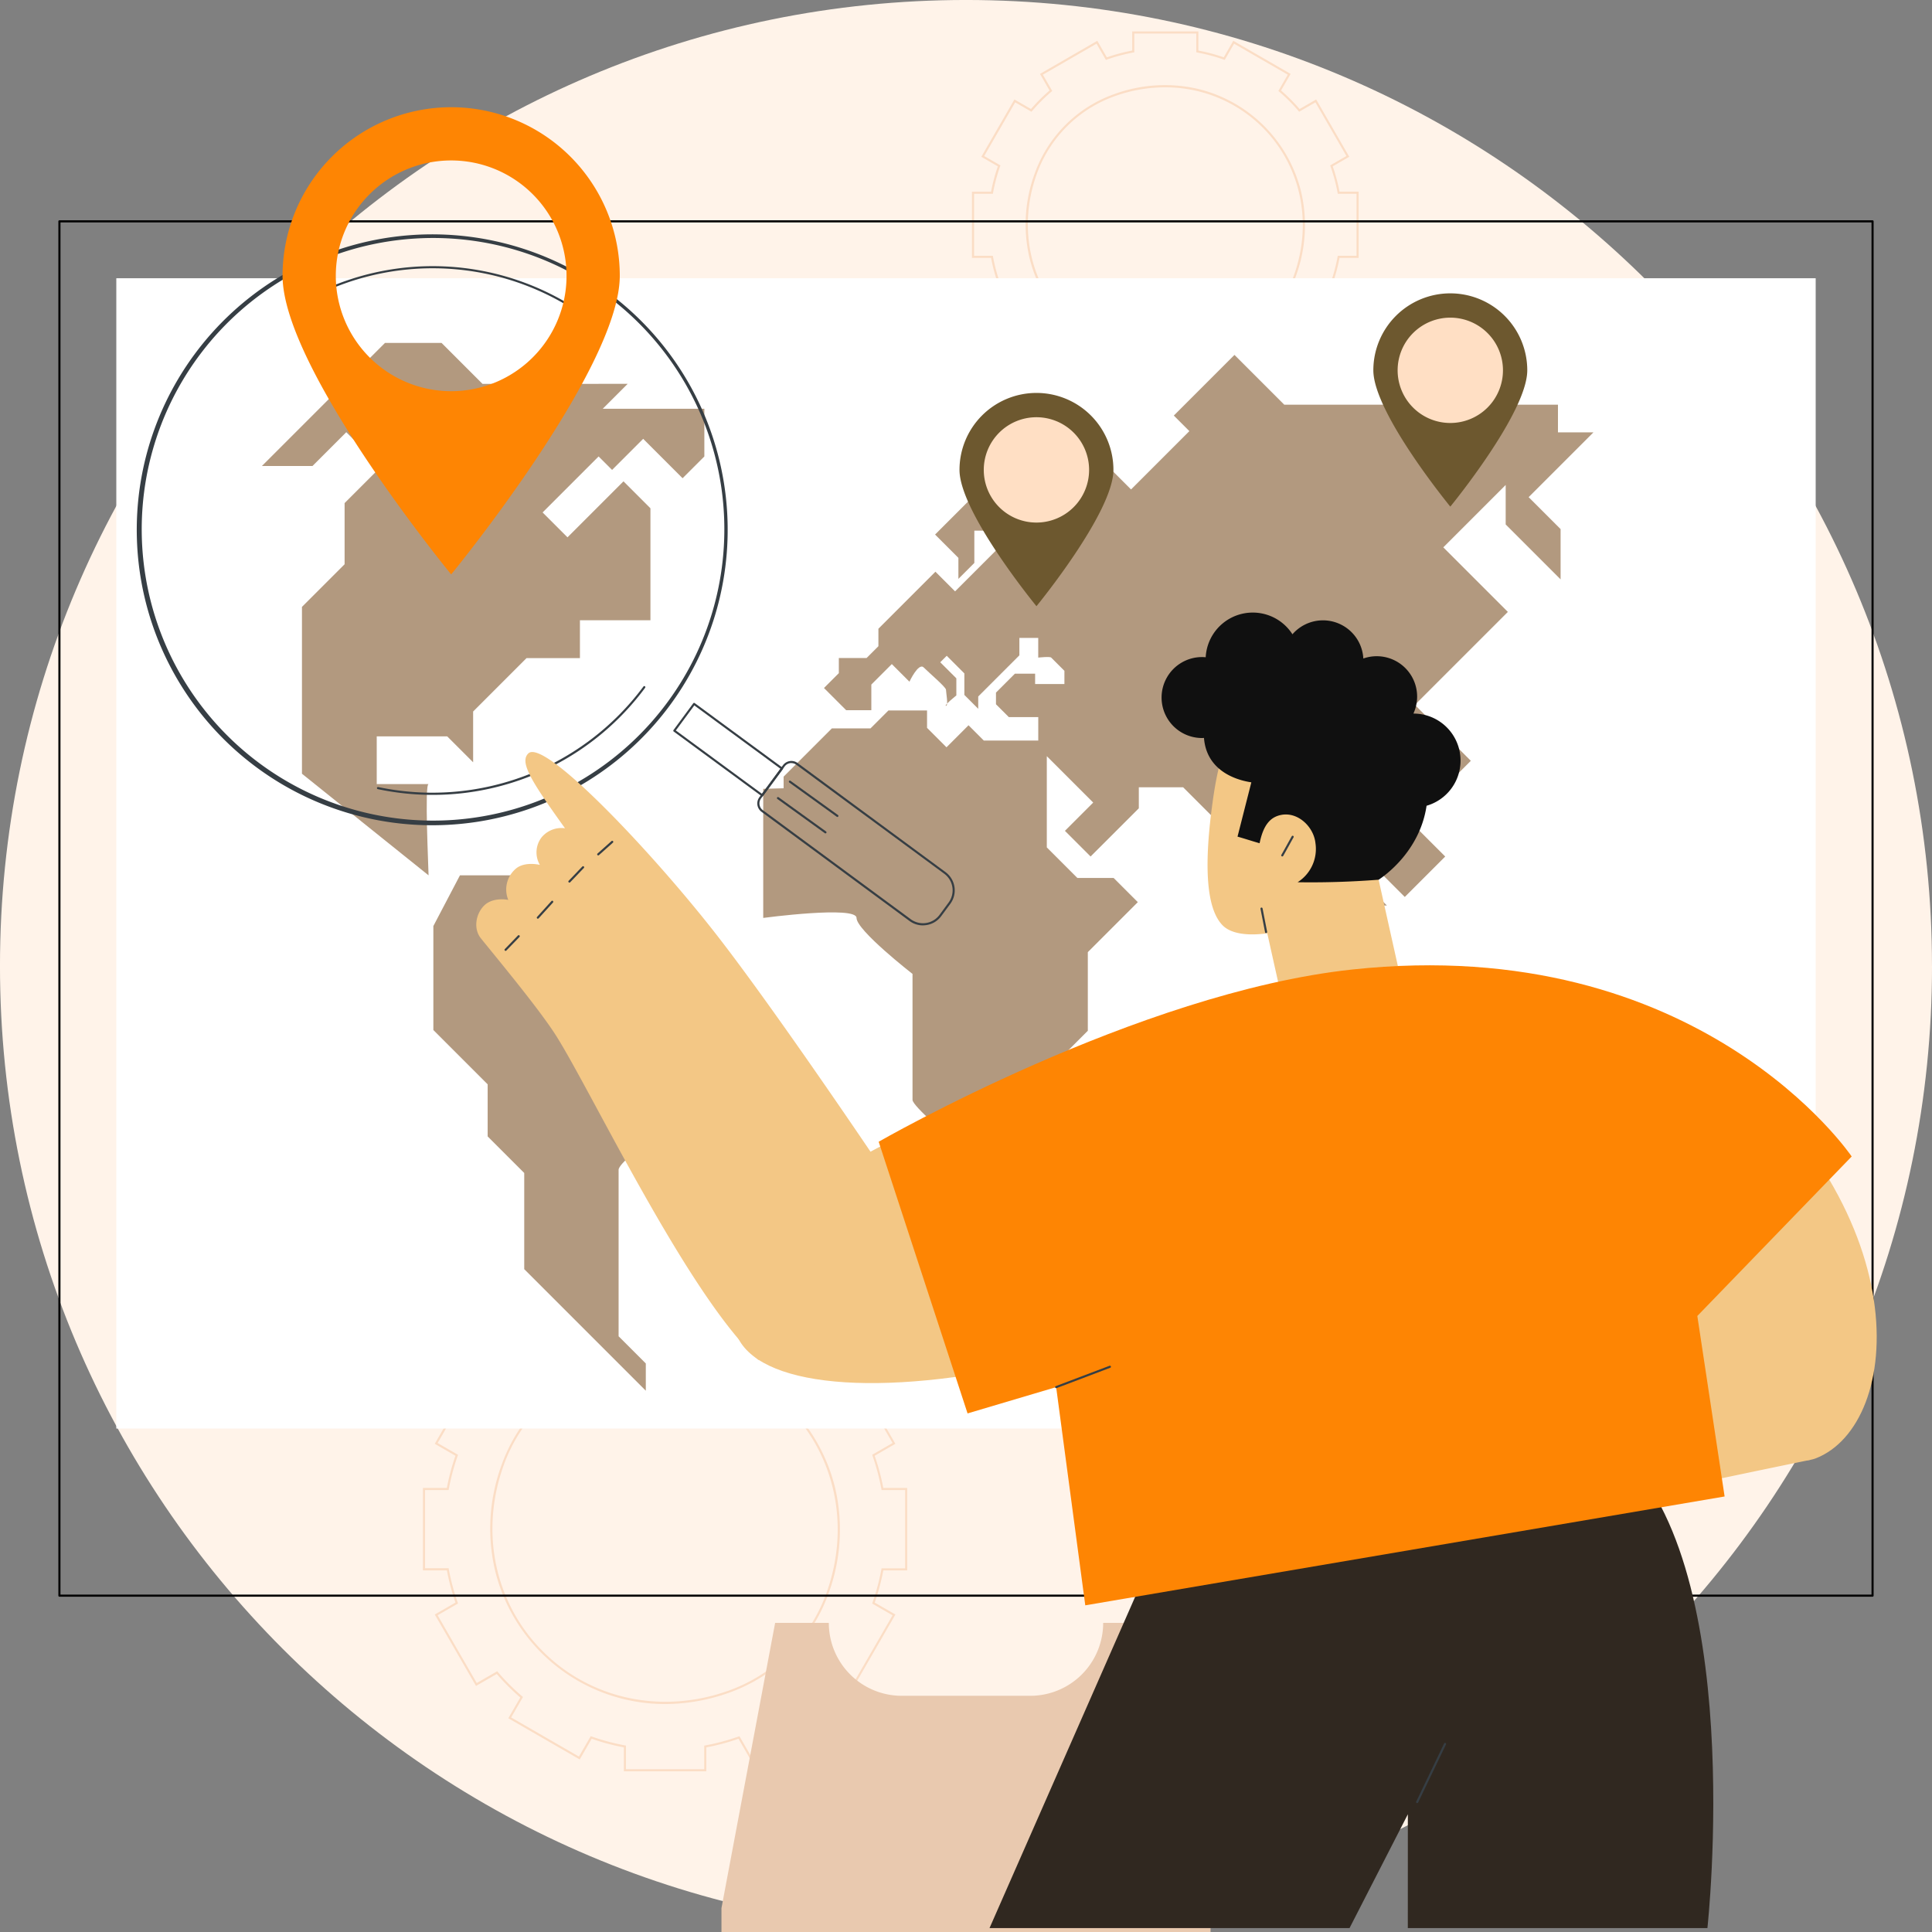
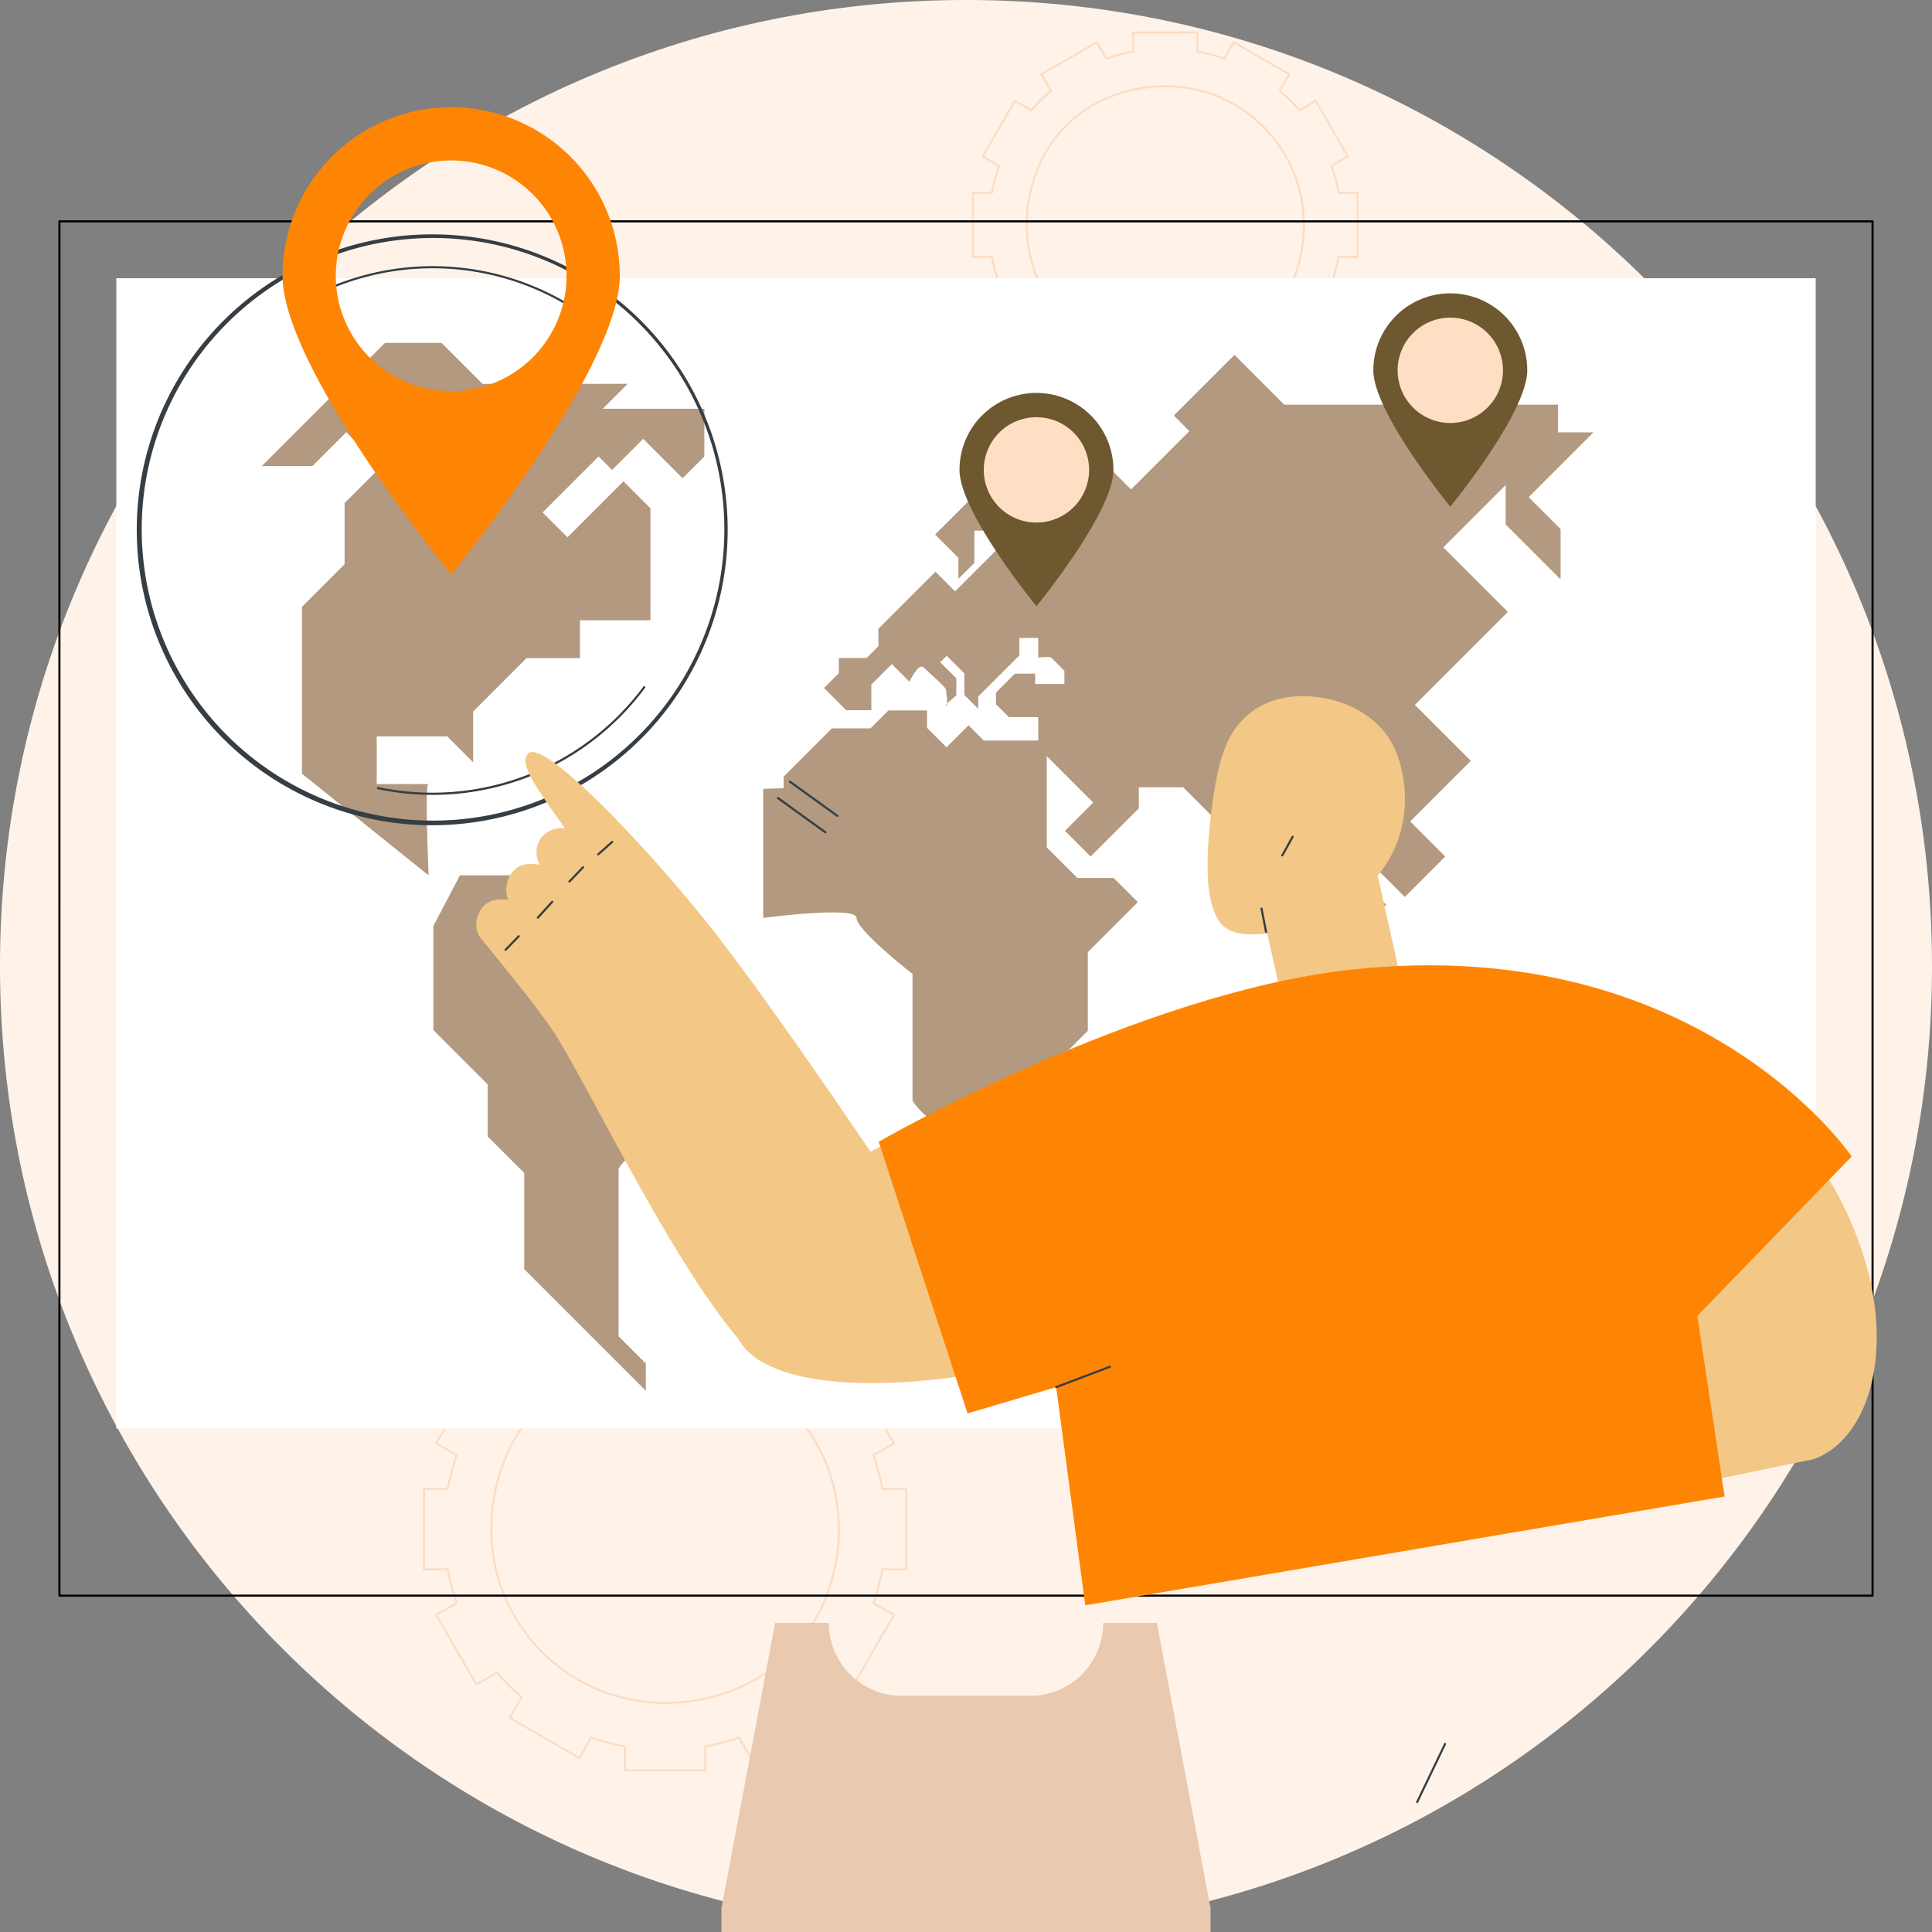
<svg xmlns="http://www.w3.org/2000/svg" width="410" height="410" viewBox="0 0 410 410">
  <rect x="0" y="0" width="410" height="410" fill="#808080" stroke="none" />
  <defs>
    <clipPath id="clip-path">
      <rect id="Rectangle_838" data-name="Rectangle 838" width="410" height="410" transform="translate(-0.327 -0.327)" fill="none" />
    </clipPath>
  </defs>
  <g id="market-to-right-people-image" transform="translate(0.027 0.027)">
    <g id="Group_3814" data-name="Group 3814" transform="translate(0.3 0.3)" clip-path="url(#clip-path)">
      <path id="Path_13355" data-name="Path 13355" d="M410.006,205c0,113.22-91.783,205-205,205S0,318.223,0,205,91.783,0,205,0s205,91.783,205,205" transform="translate(-0.33 -0.33)" fill="#fff3e9" />
      <path id="Path_13356" data-name="Path 13356" d="M968.7,111.864h-14.05v-4.057a37.432,37.432,0,0,1-5.379-1.439l-2.027,3.511-12.168-7.025,2.032-3.519a38.036,38.036,0,0,1-3.934-3.934l-3.519,2.032-7.025-12.168,3.511-2.027a37.561,37.561,0,0,1-1.439-5.379h-4.057V63.808h4.057a37.551,37.551,0,0,1,1.439-5.379L922.633,56.4l7.025-12.168,3.519,2.032a37.97,37.97,0,0,1,3.934-3.934l-2.032-3.519,12.168-7.025,2.027,3.511a37.519,37.519,0,0,1,5.379-1.439V29.8H968.7v4.057a37.522,37.522,0,0,1,5.379,1.439l2.027-3.511,12.168,7.025-2.032,3.519a37.972,37.972,0,0,1,3.934,3.934l3.519-2.032,7.025,12.168-3.511,2.027a37.5,37.5,0,0,1,1.439,5.379h4.057v14.05h-4.057a37.5,37.5,0,0,1-1.439,5.379l3.511,2.027L993.7,97.433,990.182,95.4a38.037,38.037,0,0,1-3.934,3.934l2.032,3.519-12.168,7.025-2.027-3.511a37.435,37.435,0,0,1-5.379,1.439Zm-13.6-.448h13.154v-3.982l.184-.034a37,37,0,0,0,5.67-1.517l.176-.062,1.989,3.446,11.392-6.577-1.994-3.453.142-.121a37.512,37.512,0,0,0,4.147-4.147l.121-.142,3.454,1.994,6.577-11.391-3.446-1.99.062-.176a37.1,37.1,0,0,0,1.516-5.67l.034-.184h3.982V64.256H998.28l-.034-.184a37.072,37.072,0,0,0-1.516-5.67l-.062-.176,3.446-1.989-6.577-11.392-3.454,1.994-.121-.142a37.548,37.548,0,0,0-4.147-4.147l-.142-.121,1.994-3.454L976.275,32.4l-1.989,3.446-.176-.062a37.024,37.024,0,0,0-5.67-1.517l-.184-.034V30.25H955.1v3.982l-.183.034a37.03,37.03,0,0,0-5.67,1.517l-.176.062L947.084,32.4l-11.392,6.577,1.994,3.454-.142.121A37.547,37.547,0,0,0,933.4,46.7l-.121.142-3.454-1.994-6.577,11.392,3.446,1.989-.062.176a37.05,37.05,0,0,0-1.516,5.67l-.034.184H921.1V77.41h3.982l.034.184a37.069,37.069,0,0,0,1.516,5.67l.062.176-3.446,1.99,6.577,11.391,3.454-1.994.121.142a37.511,37.511,0,0,0,4.147,4.147l.142.121-1.994,3.453,11.392,6.577,1.989-3.446.176.062a37.006,37.006,0,0,0,5.67,1.517l.183.034Zm6.554-10.935a29.659,29.659,0,0,1-28.849-22.854,31.218,31.218,0,0,1,1.15-17.654A27.774,27.774,0,0,1,950.82,43.11a31.224,31.224,0,0,1,17.654-1.149,29.7,29.7,0,0,1,22.077,22.078,31.219,31.219,0,0,1-1.15,17.654l-.211-.075.211.075a27.775,27.775,0,0,1-16.863,16.863,32.341,32.341,0,0,1-10.883,1.925m-.044-58.821a31.587,31.587,0,0,0-10.641,1.871,27.329,27.329,0,0,0-16.593,16.592c-4.014,11.228-1.467,23.245,6.649,31.361a29.12,29.12,0,0,0,20.719,8.521,31.579,31.579,0,0,0,10.641-1.871A27.327,27.327,0,0,0,988.98,81.543C993,70.315,990.448,58.3,982.332,50.182a29.116,29.116,0,0,0-20.719-8.521" transform="translate(-714.71 -23.455)" fill="#fbddc5" />
      <path id="Path_13357" data-name="Path 13357" d="M460.741,1321.791h-17.5v-5.078a46.9,46.9,0,0,1-6.827-1.826l-2.537,4.395-15.159-8.752,2.543-4.4a47.517,47.517,0,0,1-4.994-4.994l-4.4,2.543-8.752-15.159,4.395-2.537a46.965,46.965,0,0,1-1.826-6.827H400.6v-17.5h5.078a46.982,46.982,0,0,1,1.826-6.827l-4.395-2.537,8.752-15.159,4.4,2.543a47.528,47.528,0,0,1,4.994-4.994l-2.543-4.4,15.159-8.752,2.537,4.394a46.891,46.891,0,0,1,6.827-1.826v-5.078h17.5v5.078a46.882,46.882,0,0,1,6.827,1.826l2.537-4.394,15.159,8.752-2.543,4.4a47.583,47.583,0,0,1,4.994,4.994l4.4-2.543,8.752,15.159-4.395,2.537a46.923,46.923,0,0,1,1.826,6.827h5.078v17.5H498.3a46.911,46.911,0,0,1-1.826,6.827l4.395,2.537-8.752,15.159-4.4-2.543a47.522,47.522,0,0,1-4.994,4.994l2.543,4.4-15.159,8.752-2.537-4.395a46.881,46.881,0,0,1-6.827,1.826Zm-17.056-.448h16.608v-5l.184-.034a46.466,46.466,0,0,0,7.118-1.9l.176-.062,2.5,4.329,14.383-8.3-2.5-4.339.142-.121a47.077,47.077,0,0,0,5.207-5.207l.121-.142,4.339,2.505,8.3-14.383-4.329-2.5.062-.176a46.479,46.479,0,0,0,1.9-7.118l.034-.183h5v-16.608h-5l-.034-.184a46.469,46.469,0,0,0-1.9-7.118l-.062-.176,4.329-2.5-8.3-14.383-4.338,2.505-.121-.142a47.053,47.053,0,0,0-5.207-5.207l-.142-.121,2.5-4.339-14.383-8.3-2.5,4.329-.176-.062a46.523,46.523,0,0,0-7.118-1.9l-.184-.034v-5H443.685v5l-.183.034a46.538,46.538,0,0,0-7.118,1.9l-.176.063-2.5-4.329-14.383,8.3,2.505,4.339-.142.121a47.046,47.046,0,0,0-5.207,5.207l-.121.142-4.339-2.505-8.3,14.383,4.329,2.5-.062.176a46.515,46.515,0,0,0-1.9,7.118l-.034.184h-5V1278.7h5l.034.183a46.525,46.525,0,0,0,1.9,7.118l.062.176-4.329,2.5,8.3,14.383,4.339-2.505.121.142a47.062,47.062,0,0,0,5.207,5.207l.142.121-2.505,4.339,14.383,8.3,2.5-4.329.176.063a46.482,46.482,0,0,0,7.118,1.9l.183.034Zm8.275-13.825a37.134,37.134,0,0,1-36.118-28.613,39.092,39.092,0,0,1,1.44-22.1,34.771,34.771,0,0,1,21.111-21.11,39.1,39.1,0,0,1,22.1-1.439,37.183,37.183,0,0,1,27.64,27.642,39.09,39.09,0,0,1-1.44,22.1l-.211-.075.211.075a34.77,34.77,0,0,1-21.11,21.11,40.488,40.488,0,0,1-13.627,2.411m-.054-73.755a39.675,39.675,0,0,0-13.363,2.35,34.325,34.325,0,0,0-20.84,20.839c-5.042,14.1-1.842,29.191,8.35,39.383s25.283,13.393,39.383,8.352a34.326,34.326,0,0,0,20.839-20.839c5.042-14.1,1.843-29.191-8.349-39.383a36.563,36.563,0,0,0-26.02-10.7" transform="translate(-311.175 -946.222)" fill="#fbddc5" />
      <path id="Path_13358" data-name="Path 13358" d="M440.3,500.777H55.527a.224.224,0,0,1-.224-.224V208.908a.224.224,0,0,1,.224-.224H440.3a.224.224,0,0,1,.224.224V500.553a.224.224,0,0,1-.224.224m-384.553-.448H440.08v-291.2H55.751Z" transform="translate(-43.243 -162.259)" />
      <rect id="Rectangle_837" data-name="Rectangle 837" width="360.633" height="244.113" transform="translate(24.356 58.721)" fill="#fff" />
      <path id="Path_13359" data-name="Path 13359" d="M775.775,1537.2H764.383a15.472,15.472,0,0,1-15.472,15.472H721.632A15.473,15.473,0,0,1,706.16,1537.2H694.768l-11.391,60.538v5.063H787.166v-5.063Z" transform="translate(-530.599 -1193.125)" fill="#e9c9af" />
      <path id="Path_13360" data-name="Path 13360" d="M1380.9,994.927v-9.388l-1.834-1.834V976.3l-4.291-4.291v7.811l-2.585,2.586-4.126-4.126,3.741-3.741-6.6-6.6-14.3,14.3h-4.4l-6.33,6.329c-.1,7.5-.2,18.976.095,18.976h11v-3.814h8.215v5.574h3.96v6.015l5.208,5.208,14.816-14.816V994.927Z" transform="translate(-1040.159 -751.402)" fill="#d3bba3" />
      <path id="Path_13361" data-name="Path 13361" d="M283.442,437.793c0-1.32-.88-19.364,0-19.364h-11V408.307H287.4l5.5,5.5V403.026l11.332-11.332h11.332v-8.032h14.963V359.9l-5.721-5.721-11.882,11.882-5.281-5.281,11.882-11.882,2.861,2.86,6.6-6.6,8.362,8.362,4.621-4.621V338.773H320.41l5.281-5.281H294.884l-8.692-8.692H274.2l-26.13,26.13H258.8l7.179-7.179,7.344,7.344-7.7,7.7v12.983l-9.049,9.049v35.4Z" transform="translate(-192.821 -252.36)" fill="#b2997f" />
      <path id="Path_13362" data-name="Path 13362" d="M416.142,829.126h15.182l21.186,21.186h8.849v14.255L454.923,871v15.519s-5.113,3.8-5.113,5.113v35.312l5.774,5.774V938.5l-25.8-25.8V892.291l-7.762-7.762V873.478L410.5,861.954v-22.07Z" transform="translate(-318.861 -643.693)" fill="#b2997f" />
      <path id="Path_13363" data-name="Path 13363" d="M722.932,428.271v27.394s19.8-2.64,19.8,0,11.882,11.882,11.882,11.882v26.734c0,1.32,8.337,8.337,8.337,8.337V515.4H774.09l10.649-10.649V486.69l7.077-7.077V462.926l10.61-10.609-5.13-5.13H789.6l-6.487-6.487V421.34l9.845,9.845-6,6,5.446,5.446L802.639,432.4v-4.456h9.406l8.581,8.581v6.931l7.1,7.1,15.017-15.017,4.456,4.456v13.037h8.086l-3.961-3.961v-5.611l4.393,4.393,3.363,3.363,8.581-8.581-7.438-7.438,12.872-12.872-11.87-11.87,19.729-19.73-13.7-13.7,13.239-13.239v8.38l11.653,11.653V373.153l-6.78-6.78,13.748-13.748h-7.527v-5.877H833.5l-10.562-10.562-12.872,12.872,3.3,3.3-12.377,12.377-4.951-4.951-7.261,7.261L777.72,355.99,759.4,374.308l4.951,4.951v4.456l3.383-3.383v-6.849h6.354v2.439l-10.442,10.441-4.17-4.17-12.1,12.1V398l-2.512,2.512h-5.886v3.209l-3.154,3.154,4.713,4.713h5.336v-5.446l4.346-4.346,3.741,3.741s1.925-4.126,3.025-3.026,4.731,4.181,4.731,4.731.55,3.411,0,3.411,2.2-2.2,2.2-2.2V404.82L760.5,401.41l1.375-1.375,3.741,3.741v4.566l2.943,2.943v-2.613l2.572-2.572,6.161-6.161v-3.7h4v4.181s2.476-.275,2.751,0l2.805,2.806v2.806h-6.216v-2.2h-4.291l-4.016,4.016v2.476l2.723,2.723H781.3v4.979H769.746l-3.246-3.246-4.676,4.676-4.126-4.126v-3.686h-8.2l-3.8,3.8h-8.2l-10.24,10.24v2.467Z" transform="translate(-561.291 -261.195)" fill="#b2997f" />
      <path id="Path_13364" data-name="Path 13364" d="M1317.165,277.873a16.333,16.333,0,0,1,16.333,16.333c0,9.021-16.333,28.926-16.333,28.926s-16.333-19.906-16.333-28.926a16.333,16.333,0,0,1,16.333-16.333" transform="translate(-1009.715 -215.946)" fill="#6d582f" />
      <path id="Path_13365" data-name="Path 13365" d="M1346.2,312.068a11.176,11.176,0,1,1-11.176-11.176,11.176,11.176,0,0,1,11.176,11.176" transform="translate(-1027.576 -233.808)" fill="#ffdfc4" />
      <path id="Path_13366" data-name="Path 13366" d="M925.165,372.193A16.333,16.333,0,0,1,941.5,388.526c0,9.021-16.333,28.927-16.333,28.927s-16.333-19.906-16.333-28.927a16.333,16.333,0,0,1,16.333-16.333" transform="translate(-705.541 -289.134)" fill="#6d582f" />
      <path id="Path_13367" data-name="Path 13367" d="M954.2,406.388a11.176,11.176,0,1,1-11.176-11.176A11.176,11.176,0,0,1,954.2,406.388" transform="translate(-723.403 -306.996)" fill="#ffdfc4" />
      <path id="Path_13368" data-name="Path 13368" d="M757.51,747.118a.226.226,0,0,1-.131-.042l-10.072-7.263a.224.224,0,1,1,.262-.364l10.072,7.263a.224.224,0,0,1-.131.406" transform="translate(-580.134 -574.075)" fill="#363e44" />
      <path id="Path_13369" data-name="Path 13369" d="M746.2,762.682a.226.226,0,0,1-.131-.042L736,755.377a.224.224,0,0,1,.262-.364l10.072,7.263a.224.224,0,0,1-.131.406" transform="translate(-571.358 -586.152)" fill="#363e44" />
-       <path id="Path_13370" data-name="Path 13370" d="M752.468,755.694a4.783,4.783,0,0,1-2.85-.942L718.225,731.6a2.215,2.215,0,0,1-.468-3.1l5.015-6.8a2.219,2.219,0,0,1,3.1-.468l31.392,23.149a4.825,4.825,0,0,1,1.018,6.739l-1.925,2.61a4.788,4.788,0,0,1-3.159,1.9,4.877,4.877,0,0,1-.73.055m-27.91-34.442a1.766,1.766,0,0,0-1.425.718l-5.015,6.8a1.768,1.768,0,0,0,.374,2.472l31.392,23.149a4.372,4.372,0,0,0,6.113-.924l1.925-2.611a4.376,4.376,0,0,0-.924-6.112L725.6,721.6a1.758,1.758,0,0,0-1.047-.344M758.1,750.991h0Z" transform="translate(-556.94 -559.64)" fill="#363e44" />
-       <path id="Path_13371" data-name="Path 13371" d="M656.633,685.62a.223.223,0,0,1-.133-.044l-18.653-13.715a.224.224,0,0,1-.048-.314l4.188-5.679a.224.224,0,0,1,.313-.047l18.653,13.715a.225.225,0,0,1,.048.314l-4.188,5.679a.224.224,0,0,1-.18.091m-18.339-13.987,18.292,13.45,3.921-5.318-18.292-13.45Z" transform="translate(-495.199 -516.943)" fill="#363e44" />
      <path id="Path_13372" data-name="Path 13372" d="M193.153,348.5a62.7,62.7,0,1,1,9.37-.7,63.427,63.427,0,0,1-9.37.7m.263-124.628a62.907,62.907,0,0,0-9.3.694,61.821,61.821,0,1,0,9.3-.694" transform="translate(-101.784 -173.695)" fill="#363e44" />
      <path id="Path_13373" data-name="Path 13373" d="M343.837,263.551a.223.223,0,0,1-.133-.044,55.559,55.559,0,0,0-61.42-3.182.224.224,0,0,1-.228-.386,56.006,56.006,0,0,1,61.915,3.207.224.224,0,0,1-.133.4" transform="translate(-219.107 -195.963)" fill="#363e44" />
      <path id="Path_13374" data-name="Path 13374" d="M368.836,672.953a56.153,56.153,0,0,1-11.642-1.221.224.224,0,0,1,.093-.438,55.8,55.8,0,0,0,56.294-21.337.224.224,0,1,1,.36.267,56.08,56.08,0,0,1-45.1,22.73" transform="translate(-277.358 -504.596)" fill="#363e44" />
      <path id="Path_13375" data-name="Path 13375" d="M303.436,101.57a35.781,35.781,0,0,0-35.781,35.781c0,19.761,35.781,63.369,35.781,63.369s35.781-43.608,35.781-63.369a35.781,35.781,0,0,0-35.781-35.781m0,60.263a24.483,24.483,0,1,1,24.483-24.483,24.483,24.483,0,0,1-24.483,24.483" transform="translate(-208.018 -79.144)" fill="#fe8503" />
-       <path id="Path_13376" data-name="Path 13376" d="M1026.08,1447.573l-12.374,24.146h-76.4l36.508-83.042,95.9-19.328c28.656,23.284,19.939,102.37,19.939,102.37h-63.58Z" transform="translate(-727.639 -1062.881)" fill="#302820" />
      <path id="Path_13377" data-name="Path 13377" d="M1341.566,1663.576a.22.22,0,0,1-.1-.022.224.224,0,0,1-.1-.3l5.928-12.35a.224.224,0,0,1,.4.194l-5.928,12.35a.224.224,0,0,1-.2.127" transform="translate(-1041.148 -1281.256)" fill="#363e44" />
      <path id="Path_13378" data-name="Path 13378" d="M1144.591,684.105c1.349-10.907,3.1-17.145,8.4-21.243,7.13-5.507,16.684-2.836,17.677-2.542.634.188,9.809,2.312,13.228,11.15,3.377,8.728,2.013,18.939-3.984,26.013l4.5,20.179a12.018,12.018,0,0,1-9.114,14.346l-1.467.327a12.018,12.018,0,0,1-14.346-9.114l-3.006-13.48c-4.186.573-7.7.107-9.47-1.685-3.166-3.208-4.01-11.108-2.42-23.952" transform="translate(-887.872 -512.006)" fill="#f3c785" />
      <path id="Path_13379" data-name="Path 13379" d="M1195.1,865.051a.224.224,0,0,1-.22-.181l-.969-4.964a.224.224,0,1,1,.44-.086l.969,4.964a.224.224,0,0,1-.177.263.22.22,0,0,1-.043,0" transform="translate(-926.743 -667.369)" fill="#363e44" />
      <path id="Path_13380" data-name="Path 13380" d="M1213.794,795.991a.224.224,0,0,1-.194-.336c.421-.733.789-1.4,1.179-2.108.32-.581.65-1.181,1.027-1.845a.224.224,0,0,1,.39.22c-.376.664-.7,1.261-1.025,1.841-.391.709-.759,1.379-1.183,2.115a.224.224,0,0,1-.194.112" transform="translate(-942.004 -614.566)" fill="#363e44" />
-       <path id="Path_13381" data-name="Path 13381" d="M1163.7,611.646a9.976,9.976,0,0,0-9.976-9.975h-.026a8.574,8.574,0,0,0-10.627-11.686,8.576,8.576,0,0,0-15.043-5.141,10,10,0,0,0-18.408,4.873c-.255-.023-.512-.039-.773-.039a8.591,8.591,0,0,0,0,17.182c.137,0,.271-.014.406-.02.653,8.367,9.524,9.3,10.051,9.428q-1.467,5.759-2.932,11.519c1.466.406,3.219.99,4.685,1.4.82-4.034,2.4-5.607,4.64-6.02,3.534-.651,6.863,2.561,7.216,6.024a8.356,8.356,0,0,1-3.794,8.273c3.583.055,7.334.009,11.24-.169q3.056-.139,5.969-.368c1.175-.782,8.724-5.993,10.165-15.694a9.978,9.978,0,0,0,7.207-9.583" transform="translate(-854.078 -450.567)" fill="#101010" />
      <path id="Path_13382" data-name="Path 13382" d="M752.833,1033.873c-45.032,13.8-68.066,36.253-59.434,52.532,5.558,10.483,31.886,12.724,68,3.782-2.178-15.189-5.537-37.992-8.568-56.314" transform="translate(-536.986 -802.567)" fill="#f3c785" />
      <path id="Path_13383" data-name="Path 13383" d="M537.733,801.477s-22.391-33.391-35.509-50.254c-13.776-17.709-36.7-41.85-40.031-38.6-1.9,1.851.545,5.79,7.78,15.882a5.473,5.473,0,0,0-4.968,1.93,5.255,5.255,0,0,0-.363,5.84c-.293-.073-3.472-.773-5.276.966a5.787,5.787,0,0,0-1.427,6.471c-.733-.159-3.5-.47-5.18,1.252-1.732,1.771-2.254,4.878-.637,6.894,2.967,3.7,11.995,14.525,15.746,20.329,7.382,11.421,28.154,55.5,43.186,69.185,6.872-16.2,26.679-39.9,26.679-39.9" transform="translate(-350.4 -553.062)" fill="#f3c785" />
      <path id="Path_13384" data-name="Path 13384" d="M478.121,889.135a.224.224,0,0,1-.161-.38l2.786-2.882a.224.224,0,0,1,.322.312l-2.786,2.882a.224.224,0,0,1-.161.068" transform="translate(-371.156 -687.673)" fill="#363e44" />
      <path id="Path_13385" data-name="Path 13385" d="M508.683,857.017a.224.224,0,0,1-.166-.375l3.045-3.356a.224.224,0,1,1,.332.3l-3.045,3.356a.222.222,0,0,1-.166.073" transform="translate(-394.871 -662.383)" fill="#363e44" />
      <path id="Path_13386" data-name="Path 13386" d="M538.586,823.945a.224.224,0,0,1-.161-.38c.521-.538.988-1.028,1.455-1.517s.93-.974,1.448-1.51a.224.224,0,0,1,.322.312c-.518.535-.982,1.021-1.446,1.508s-.935.981-1.458,1.52a.223.223,0,0,1-.161.068" transform="translate(-418.074 -636.975)" fill="#363e44" />
      <path id="Path_13387" data-name="Path 13387" d="M565.87,799.511a.224.224,0,0,1-.149-.391l2.97-2.649a.224.224,0,0,1,.3.334l-2.97,2.649a.224.224,0,0,1-.149.057" transform="translate(-439.245 -618.31)" fill="#363e44" />
      <path id="Path_13388" data-name="Path 13388" d="M1278.964,1231.674c-42.523,8.72-70.032,15.188-79.379,16.986a17.516,17.516,0,0,1-4.985.346c-8.446-.676-10.953-7.443-19.51-12.206-9.709-5.4-18.236-2.951-18.778-5.737-.377-1.938,2.579-3.769,9.477-5h0c-5.349.336-12.623.475-12.8-2.482-.022-3.424,8.505-4.591,13.7-5.045-6.286.549-9.792-1.039-9.48-2.712.491-2.634,5.266-4.195,13.6-4.6h0c-5.833-1.329-7.05-2.521-6.414-3.932,1.162-2.577,8.021-2.78,14.112-2.03a35.428,35.428,0,0,1,15.006,5.867h0c29.149-9.195,48.466-15.1,71.856-23,4.785-1.617,13.593,43.554,13.591,43.554" transform="translate(-894.996 -922.223)" fill="#f3c785" />
      <path id="Path_13389" data-name="Path 13389" d="M1484.986,980.909c47.678,37.064,43.233,82.509,24.933,89.7-10.369,4.075-37.252-19.773-60.682-60.311,13.167-9.608,19.531-18.178,35.749-29.391" transform="translate(-1124.87 -761.469)" fill="#f3c785" />
      <path id="Path_13390" data-name="Path 13390" d="M1038.778,954.914s-32.109-47.64-106.044-39.674c-45.5,4.9-100.441,36.545-100.441,36.545l18.862,57.653,18.8-5.582,6.18,46.308,135.678-23.1-5.791-38.306Z" transform="translate(-646.15 -709.816)" fill="#fe8503" />
      <path id="Path_13391" data-name="Path 13391" d="M999.626,1298.366a.224.224,0,0,1-.079-.433l11.4-4.319a.224.224,0,1,1,.159.419l-11.4,4.319a.221.221,0,0,1-.079.015" transform="translate(-775.819 -1004.102)" fill="#363e44" />
    </g>
  </g>
</svg>